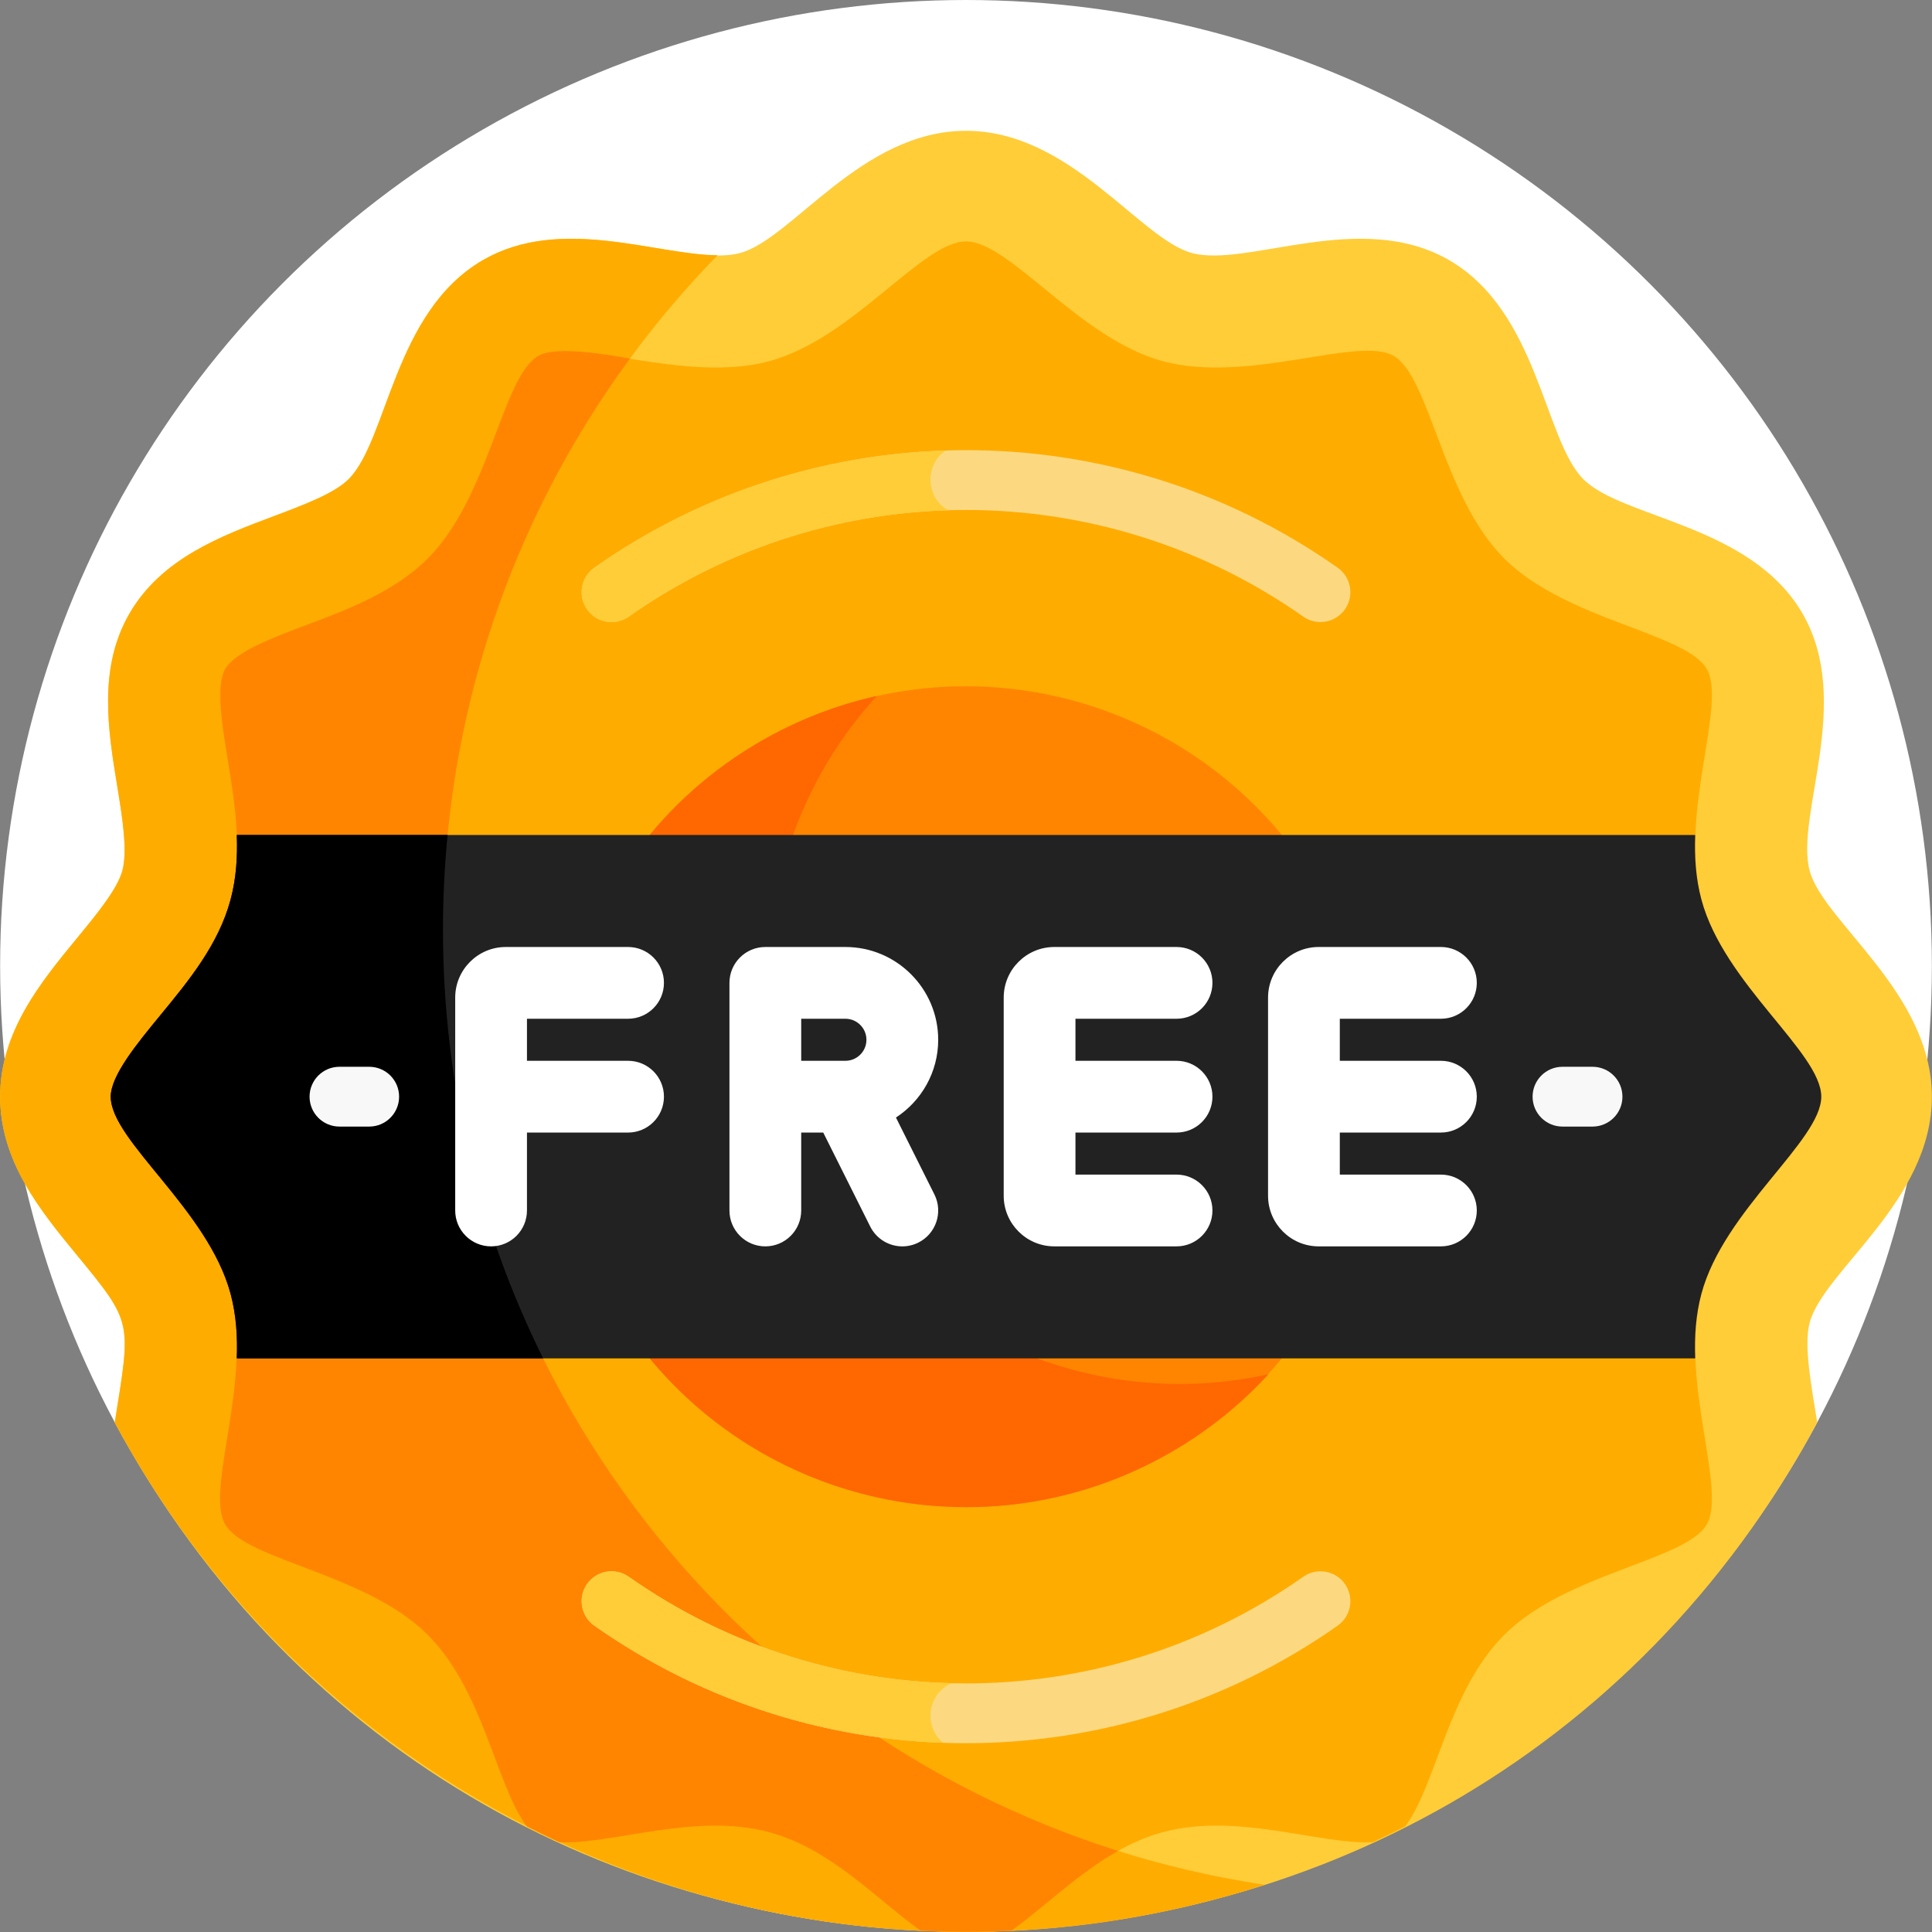
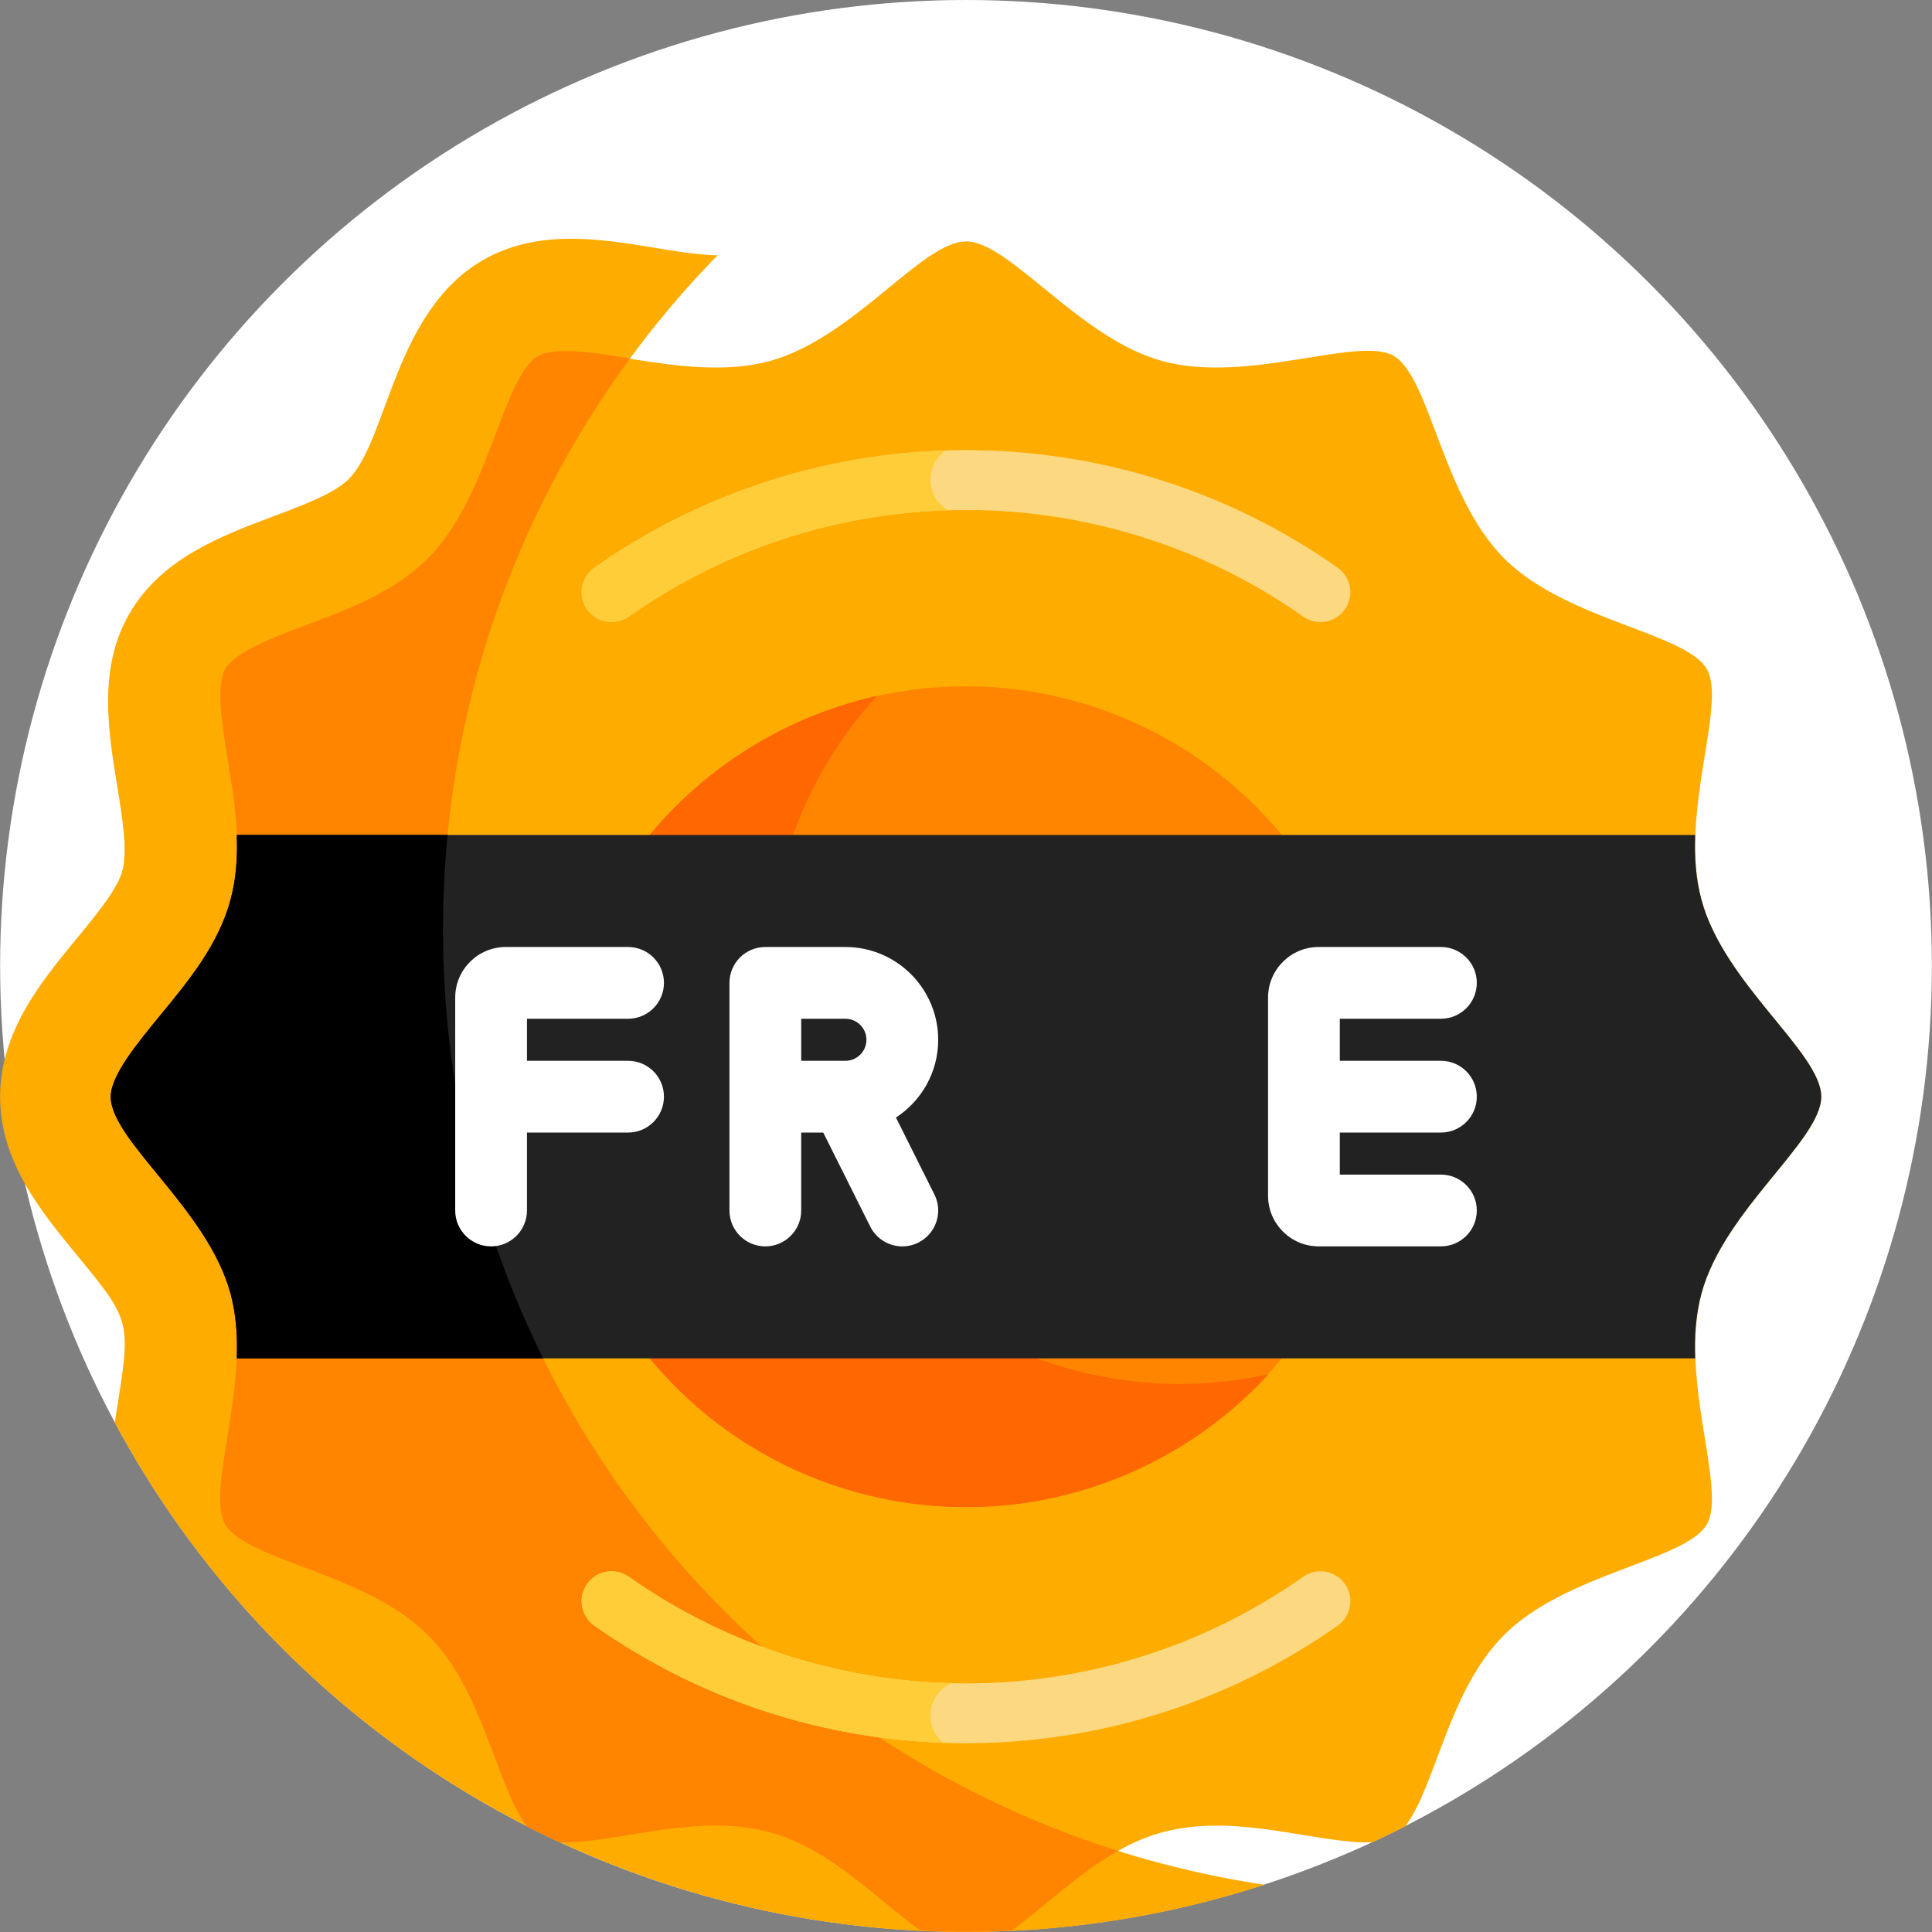
<svg xmlns="http://www.w3.org/2000/svg" id="Layer_1" enable-background="new 0 0 512.062 512.062" height="512px" viewBox="0 0 512.062 512.062" width="512px" class="">
  <rect x="0" y="0" width="512.062" height="512.062" fill="#808080" stroke="none" />
  <g>
    <g>
      <circle cx="256.031" cy="256" fill="#383c6b" r="256" data-original="#383C6B" class="active-path" data-old_color="#383c6b" style="fill:#FFFFFF" />
-       <path d="m512.031 290.667c0-27.598-28.762-46.293-32.403-59.912-3.906-14.614 11.681-44.7-1.872-68.125-13.687-23.657-47.657-25.184-58.08-35.607-10.449-10.449-11.93-44.381-35.606-58.08-23.465-13.576-53.487 2.043-68.126-1.873-13.832-3.696-32.167-32.403-59.912-32.403-27.742 0-46.084 28.707-59.912 32.403-14.614 3.907-44.699-11.682-68.125 1.872-23.657 13.688-25.184 47.657-35.606 58.08-3.743 3.744-11.957 6.831-19.9 9.816-13.931 5.236-29.722 11.171-38.18 25.79-8.349 14.431-5.65 30.953-3.269 45.53 1.387 8.49 2.821 17.269 1.397 22.596-1.298 4.856-6.753 11.488-12.028 17.902-9.55 11.612-20.375 24.773-20.375 42.01s10.825 30.398 20.375 42.01c15.006 18.244 14.247 17.526 10.01 44.35 96.639 179.792 354.585 179.805 451.231 0-1.423-9.006-3.675-20.252-2.018-26.448 3.692-13.831 32.399-32.166 32.399-59.911z" fill="#ffcd38" data-original="#FFCD38" class="" />
      <path d="m335.138 499.537c-123.228-18.474-217.732-124.744-217.732-253.12 0-69.561 27.755-132.628 72.782-178.762-16.984-.204-41.76-10.537-62.195 1.287-23.657 13.688-25.184 47.657-35.606 58.08-3.743 3.744-11.957 6.831-19.9 9.816-13.931 5.236-29.722 11.171-38.18 25.79-8.349 14.431-5.65 30.953-3.269 45.53 1.387 8.49 2.821 17.269 1.397 22.596-1.298 4.856-6.753 11.488-12.028 17.902-9.55 11.612-20.375 24.773-20.375 42.01s10.825 30.398 20.375 42.01c15.006 18.244 14.247 17.526 10.01 44.35 58.993 109.757 187.58 160.544 304.721 122.511z" fill="#ffac00" data-original="#FFAC00" class="" />
      <path d="m452.377 404.018c5.397-9.328-7.482-38.479-1.435-61.104 5.928-22.179 31.767-40.596 31.767-52.247 0-11.672-25.794-29.904-31.767-52.247-6.061-22.676 6.84-51.762 1.435-61.103-5.567-9.622-37.296-12.895-53.698-29.298-16.452-16.452-19.659-48.122-29.297-53.698-9.329-5.396-38.479 7.481-61.104 1.435-22.179-5.928-40.596-31.767-52.247-31.767-11.673 0-29.903 25.794-52.247 31.767-22.676 6.061-51.76-6.84-61.104-1.435-9.62 5.566-12.9 37.3-29.297 53.698-8.874 8.874-21.155 13.489-31.99 17.562-8.936 3.359-19.064 7.165-21.708 11.736-2.536 4.385-.813 14.938.708 24.249 1.881 11.513 4.012 24.563.727 36.855-3.176 11.882-11.037 21.44-18.639 30.683-6.153 7.481-13.128 15.961-13.128 21.564 0 11.68 25.789 29.882 31.767 52.248 6.054 22.649-6.836 51.769-1.435 61.103 5.565 9.62 37.301 12.9 53.698 29.297 14.967 14.967 17.908 39.628 26.239 50.745 2.858 1.462 5.756 2.857 8.676 4.214 14.122.621 35.877-7.938 55.487-2.696 16.254 4.344 28.279 17.557 40.194 26.131 8.31.385 15.732.388 24.107 0 11.886-8.553 23.95-21.789 40.194-26.131 19.634-5.248 41.337 3.318 55.487 2.696 2.919-1.356 5.817-2.751 8.675-4.213 8.302-11.078 11.329-35.836 26.239-50.746 16.451-16.452 48.12-19.66 53.696-29.298z" fill="#ffac00" data-original="#FFAC00" class="" />
      <path d="m268.084 511.709c8.736-6.286 17.667-15.19 28.247-21.144-103.715-32.702-178.925-129.627-178.925-244.149 0-56.648 18.41-108.986 49.562-151.383-5.887-1.009-19.487-3.492-24.288-.715-9.62 5.566-12.9 37.3-29.297 53.698-8.874 8.874-21.155 13.489-31.99 17.562-8.936 3.359-19.064 7.165-21.708 11.736-2.536 4.385-.813 14.938.708 24.249 1.881 11.513 4.012 24.563.727 36.855-3.176 11.882-11.037 21.44-18.639 30.683-6.153 7.481-13.128 15.961-13.128 21.564 0 11.68 25.789 29.882 31.767 52.248 6.054 22.649-6.836 51.769-1.435 61.103 5.565 9.62 37.301 12.9 53.698 29.297 14.781 14.781 18.083 39.828 26.221 50.721 2.763 1.412 5.287 2.656 8.693 4.238 14.122.621 35.877-7.938 55.487-2.696 16.254 4.344 28.279 17.557 40.194 26.131 8.969.418 16.514.355 24.106.002z" fill="#ff8500" data-original="#FF8500" class="" />
      <path d="m345.418 163.429c-53.142-37.404-124.819-37.976-178.774 0-3.578 2.52-8.522 1.66-11.041-1.918-2.519-3.579-1.66-8.523 1.919-11.042 58.679-41.302 137.647-41.79 197.019 0 3.579 2.519 4.438 7.462 1.919 11.042-2.507 3.56-7.445 4.45-11.042 1.918z" fill="#fcd981" data-original="#FCD981" class="" />
      <path d="m157.522 430.863c-3.579-2.519-4.438-7.462-1.919-11.041 2.519-3.578 7.463-4.437 11.041-1.918 53.235 37.472 124.91 37.915 178.774 0 3.577-2.519 8.522-1.66 11.041 1.918 2.519 3.579 1.66 8.523-1.919 11.041-58.676 41.304-137.647 41.793-197.018 0z" fill="#fcd981" data-original="#FCD981" class="" />
      <ellipse cx="256.031" cy="290.667" fill="#ff8500" rx="108.782" ry="108.782" transform="matrix(.707 -.707 .707 .707 -130.543 266.175)" data-original="#FF8500" class="" />
      <path d="m218.39 312.399c-24.35-42.175-17.246-93.875 14.029-127.947-10.549 2.348-20.924 6.317-30.78 12.007-52.03 30.039-69.856 96.57-39.817 148.599s96.569 69.856 148.599 39.817c9.855-5.69 18.48-12.691 25.788-20.652-45.144 10.048-93.469-9.65-117.819-51.824z" fill="#ff6700" data-original="#FF6700" class="" />
      <path d="m62.764 221.309c.22 5.716-.143 11.492-1.645 17.11-3.175 11.882-11.036 21.44-18.639 30.683-6.154 7.481-13.128 15.961-13.128 21.564 0 11.673 25.795 29.903 31.767 52.247 1.502 5.618 1.865 11.394 1.645 17.109h386.534c-.22-5.716.143-11.492 1.644-17.11 5.928-22.179 31.767-40.596 31.767-52.247 0-11.673-25.794-29.904-31.767-52.247-1.502-5.618-1.865-11.394-1.644-17.11h-386.534z" fill="#fe505f" data-original="#FE505F" class="" style="fill:#222222" data-old_color="#fe505f" />
      <path d="m143.954 360.024c-16.986-34.231-26.548-72.798-26.548-113.607 0-8.473.419-16.847 1.223-25.108h-55.865c.22 5.716-.143 11.492-1.645 17.11-3.175 11.882-11.036 21.44-18.639 30.683-6.154 7.481-13.128 15.961-13.128 21.564 0 11.673 25.795 29.903 31.767 52.247 1.502 5.618 1.865 11.394 1.645 17.11h81.19z" fill="#de3648" data-original="#DE3648" class="" data-old_color="#de3648" style="fill:#000000" />
      <g fill="#fff">
        <path d="m381.905 270.012c5.252 0 9.509-4.257 9.509-9.509s-4.257-9.509-9.509-9.509h-32.405c-7.395 0-13.412 6.016-13.412 13.411v52.523c0 7.395 6.017 13.411 13.412 13.411h32.405c5.252 0 9.509-4.257 9.509-9.509s-4.257-9.509-9.509-9.509h-26.799v-11.146h26.799c5.252 0 9.509-4.257 9.509-9.509s-4.257-9.509-9.509-9.509h-26.799v-11.146h26.799z" data-original="#FFF" class="" />
-         <path d="m311.84 270.012c5.252 0 9.509-4.257 9.509-9.509s-4.257-9.509-9.509-9.509h-32.405c-7.395 0-13.411 6.016-13.411 13.411v52.523c0 7.395 6.017 13.411 13.411 13.411h32.405c5.252 0 9.509-4.257 9.509-9.509s-4.257-9.509-9.509-9.509h-26.798v-11.146h26.798c5.252 0 9.509-4.257 9.509-9.509s-4.257-9.509-9.509-9.509h-26.798v-11.146h26.798z" data-original="#FFF" class="" />
        <path d="m166.465 270.012c5.252 0 9.509-4.257 9.509-9.509s-4.257-9.509-9.509-9.509h-32.405c-7.395 0-13.411 6.016-13.411 13.411v56.426c0 5.252 4.257 9.509 9.509 9.509s9.509-4.257 9.509-9.509v-20.655h26.798c5.252 0 9.509-4.257 9.509-9.509s-4.257-9.509-9.509-9.509h-26.798v-11.146z" data-original="#FFF" class="" />
        <path d="m248.661 275.585c0-13.56-11.032-24.591-24.591-24.591h-21.226c-5.252 0-9.509 4.257-9.509 9.509v60.328c0 5.252 4.257 9.509 9.509 9.509s9.509-4.257 9.509-9.509v-20.655h5.839l12.454 24.908c1.666 3.332 5.025 5.258 8.512 5.258 1.429 0 2.88-.324 4.245-1.006 4.697-2.348 6.602-8.06 4.253-12.758l-10.193-20.385c6.735-4.392 11.198-11.987 11.198-20.608zm-36.307-5.573h11.716c3.073 0 5.573 2.5 5.573 5.573s-2.5 5.573-5.573 5.573h-11.716z" data-original="#FFF" class="" />
      </g>
-       <path d="m422.09 282.742h-7.965c-4.377 0-7.924 3.547-7.924 7.924s3.548 7.924 7.924 7.924h7.965c4.376 0 7.924-3.547 7.924-7.924 0-4.376-3.548-7.924-7.924-7.924z" fill="#cc2137" data-original="#CC2137" class="" style="fill:#F8F8F8" data-old_color="#cc2137" />
-       <path d="m97.856 282.742h-7.884c-4.376 0-7.924 3.547-7.924 7.924s3.548 7.924 7.924 7.924h7.884c4.376 0 7.924-3.547 7.924-7.924 0-4.376-3.547-7.924-7.924-7.924z" fill="#cc2137" data-original="#CC2137" class="" style="fill:#F8F8F8" data-old_color="#cc2137" />
      <path d="m250.628 119.418c-33.548 1.037-65.633 11.714-93.106 31.051-3.579 2.519-4.438 7.462-1.919 11.042 2.519 3.578 7.463 4.438 11.041 1.918 24.969-17.575 54.144-27.265 84.649-28.176-5.936-3.467-6.295-11.88-.665-15.835z" fill="#ffcd38" data-original="#FFCD38" class="" />
      <path d="m252.242 446.107c-30.849-.736-60.37-10.446-85.598-28.204-3.578-2.519-8.522-1.66-11.041 1.918-2.519 3.579-1.66 8.523 1.919 11.042 27.283 19.205 59.116 29.871 92.413 31.033-5.299-4.509-4.054-12.988 2.307-15.789z" fill="#ffcd38" data-original="#FFCD38" class="" />
    </g>
  </g>
</svg>